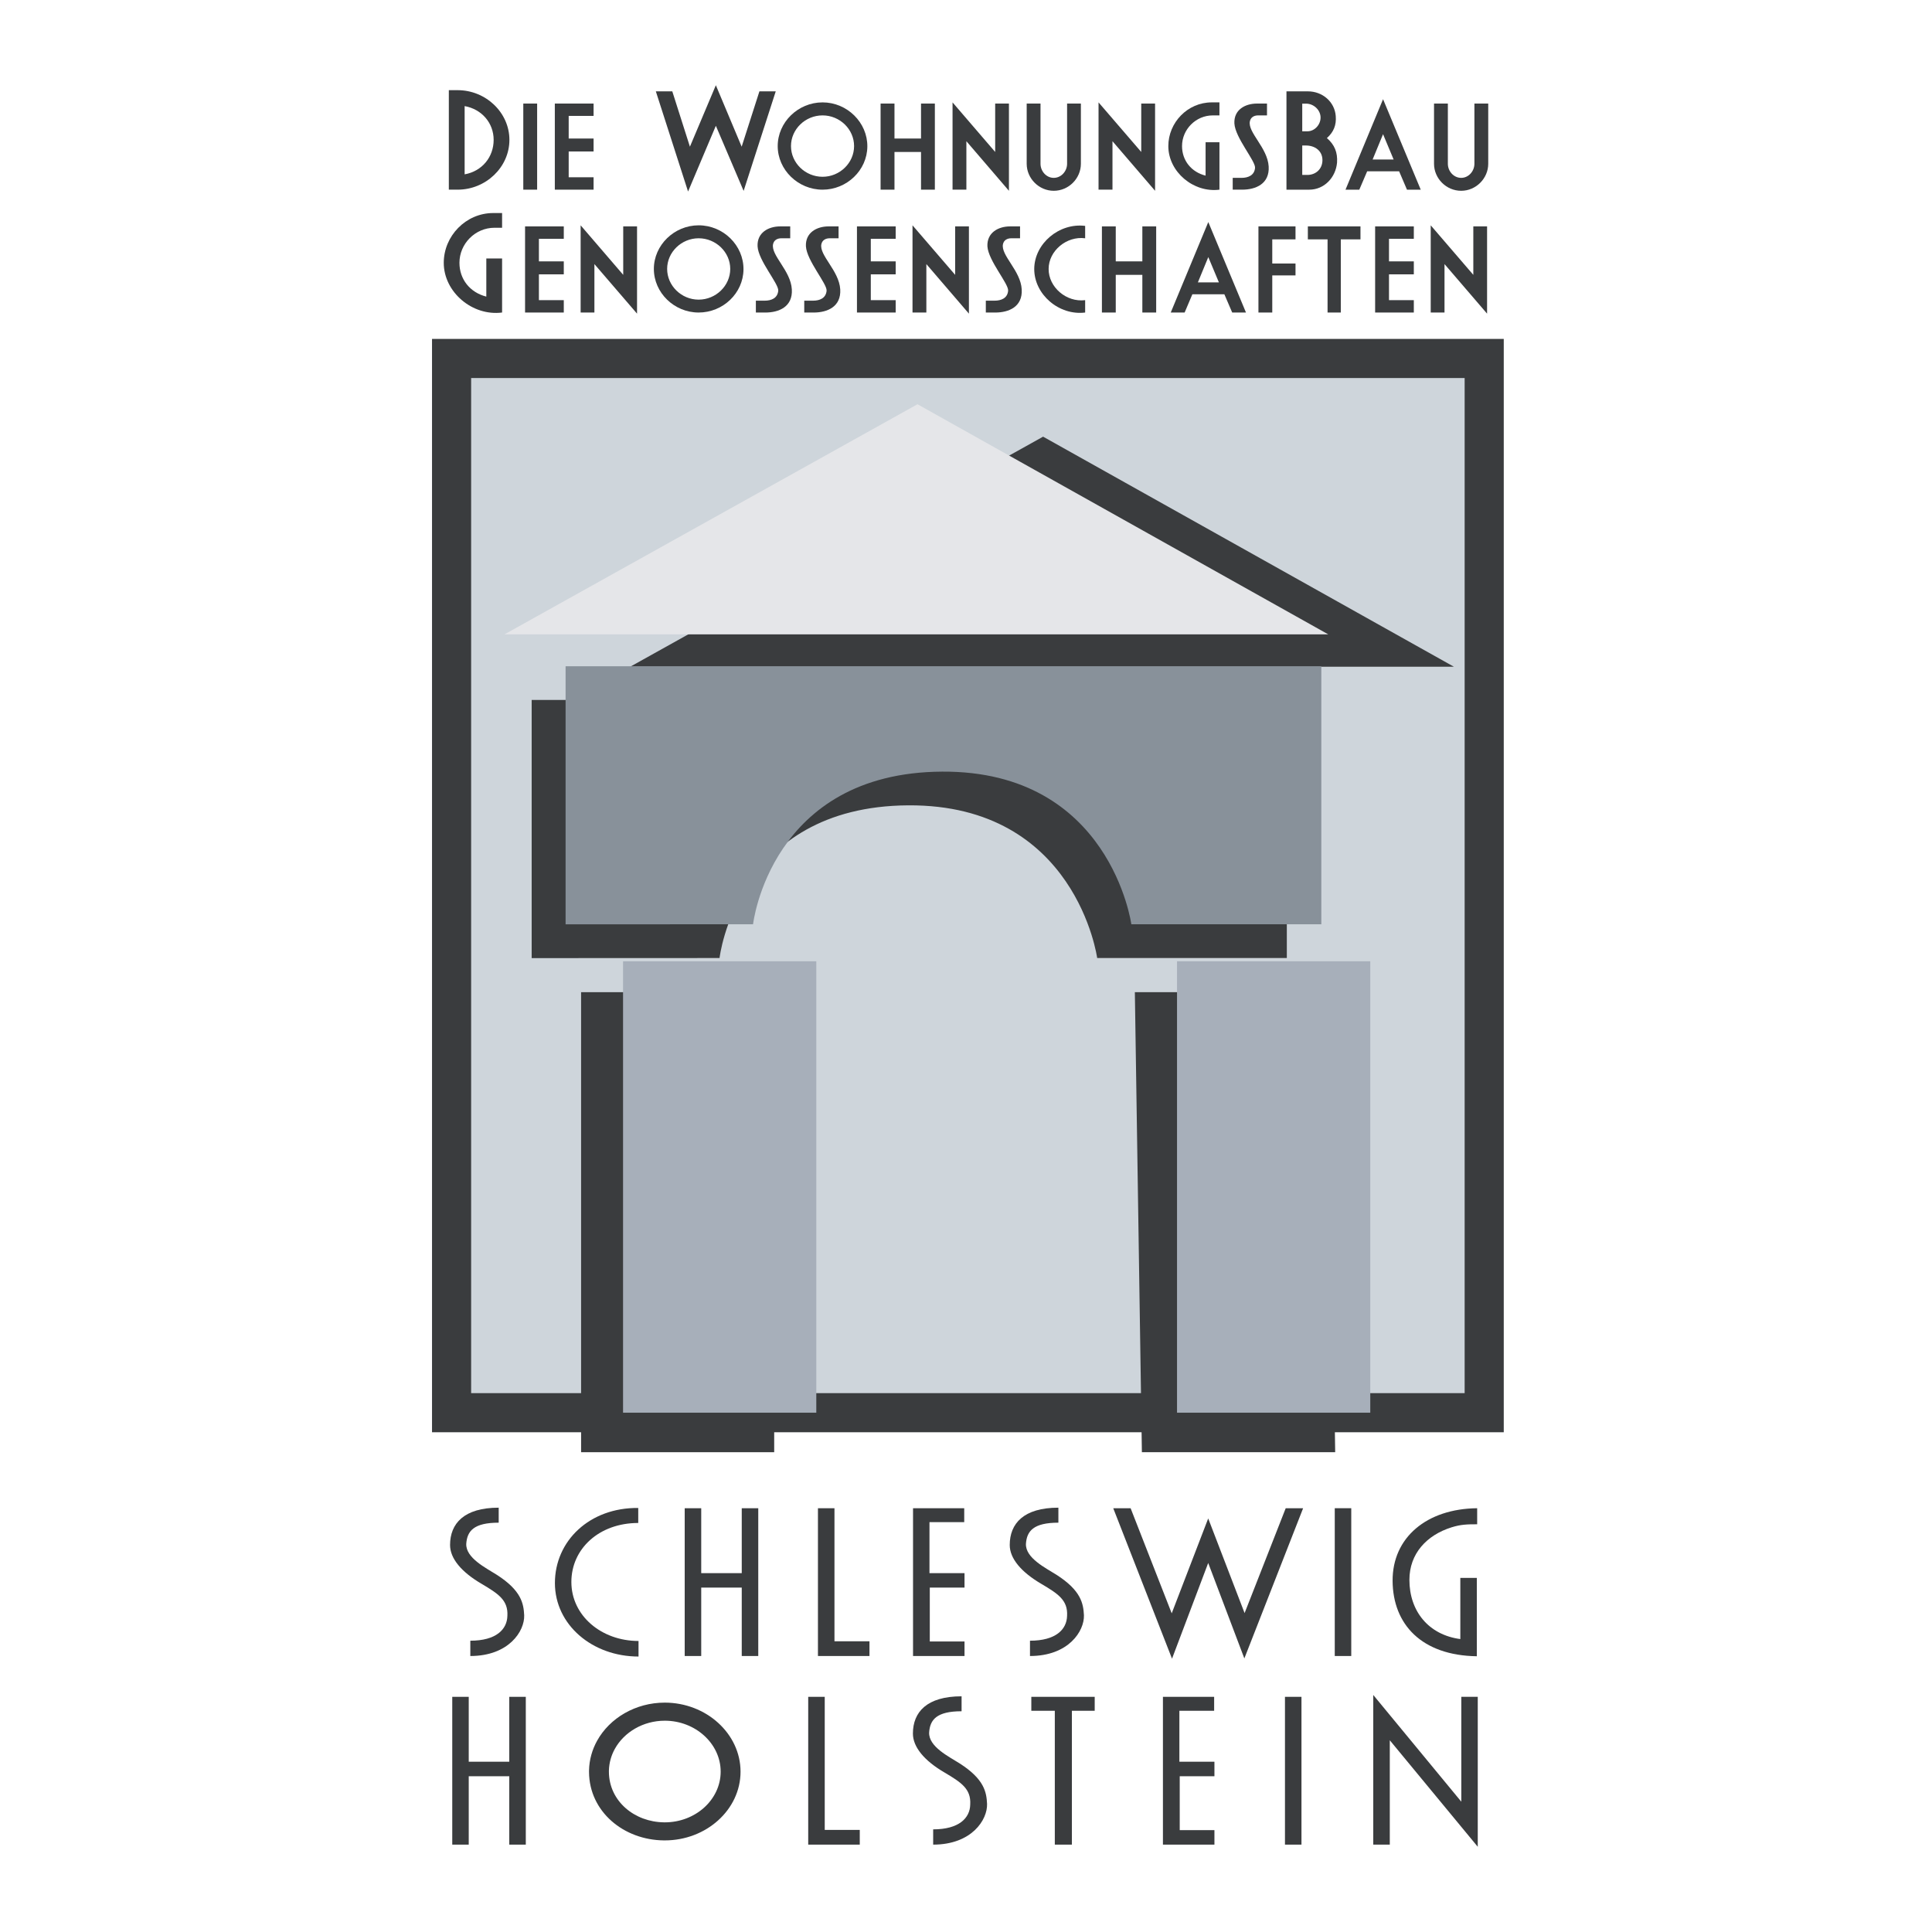
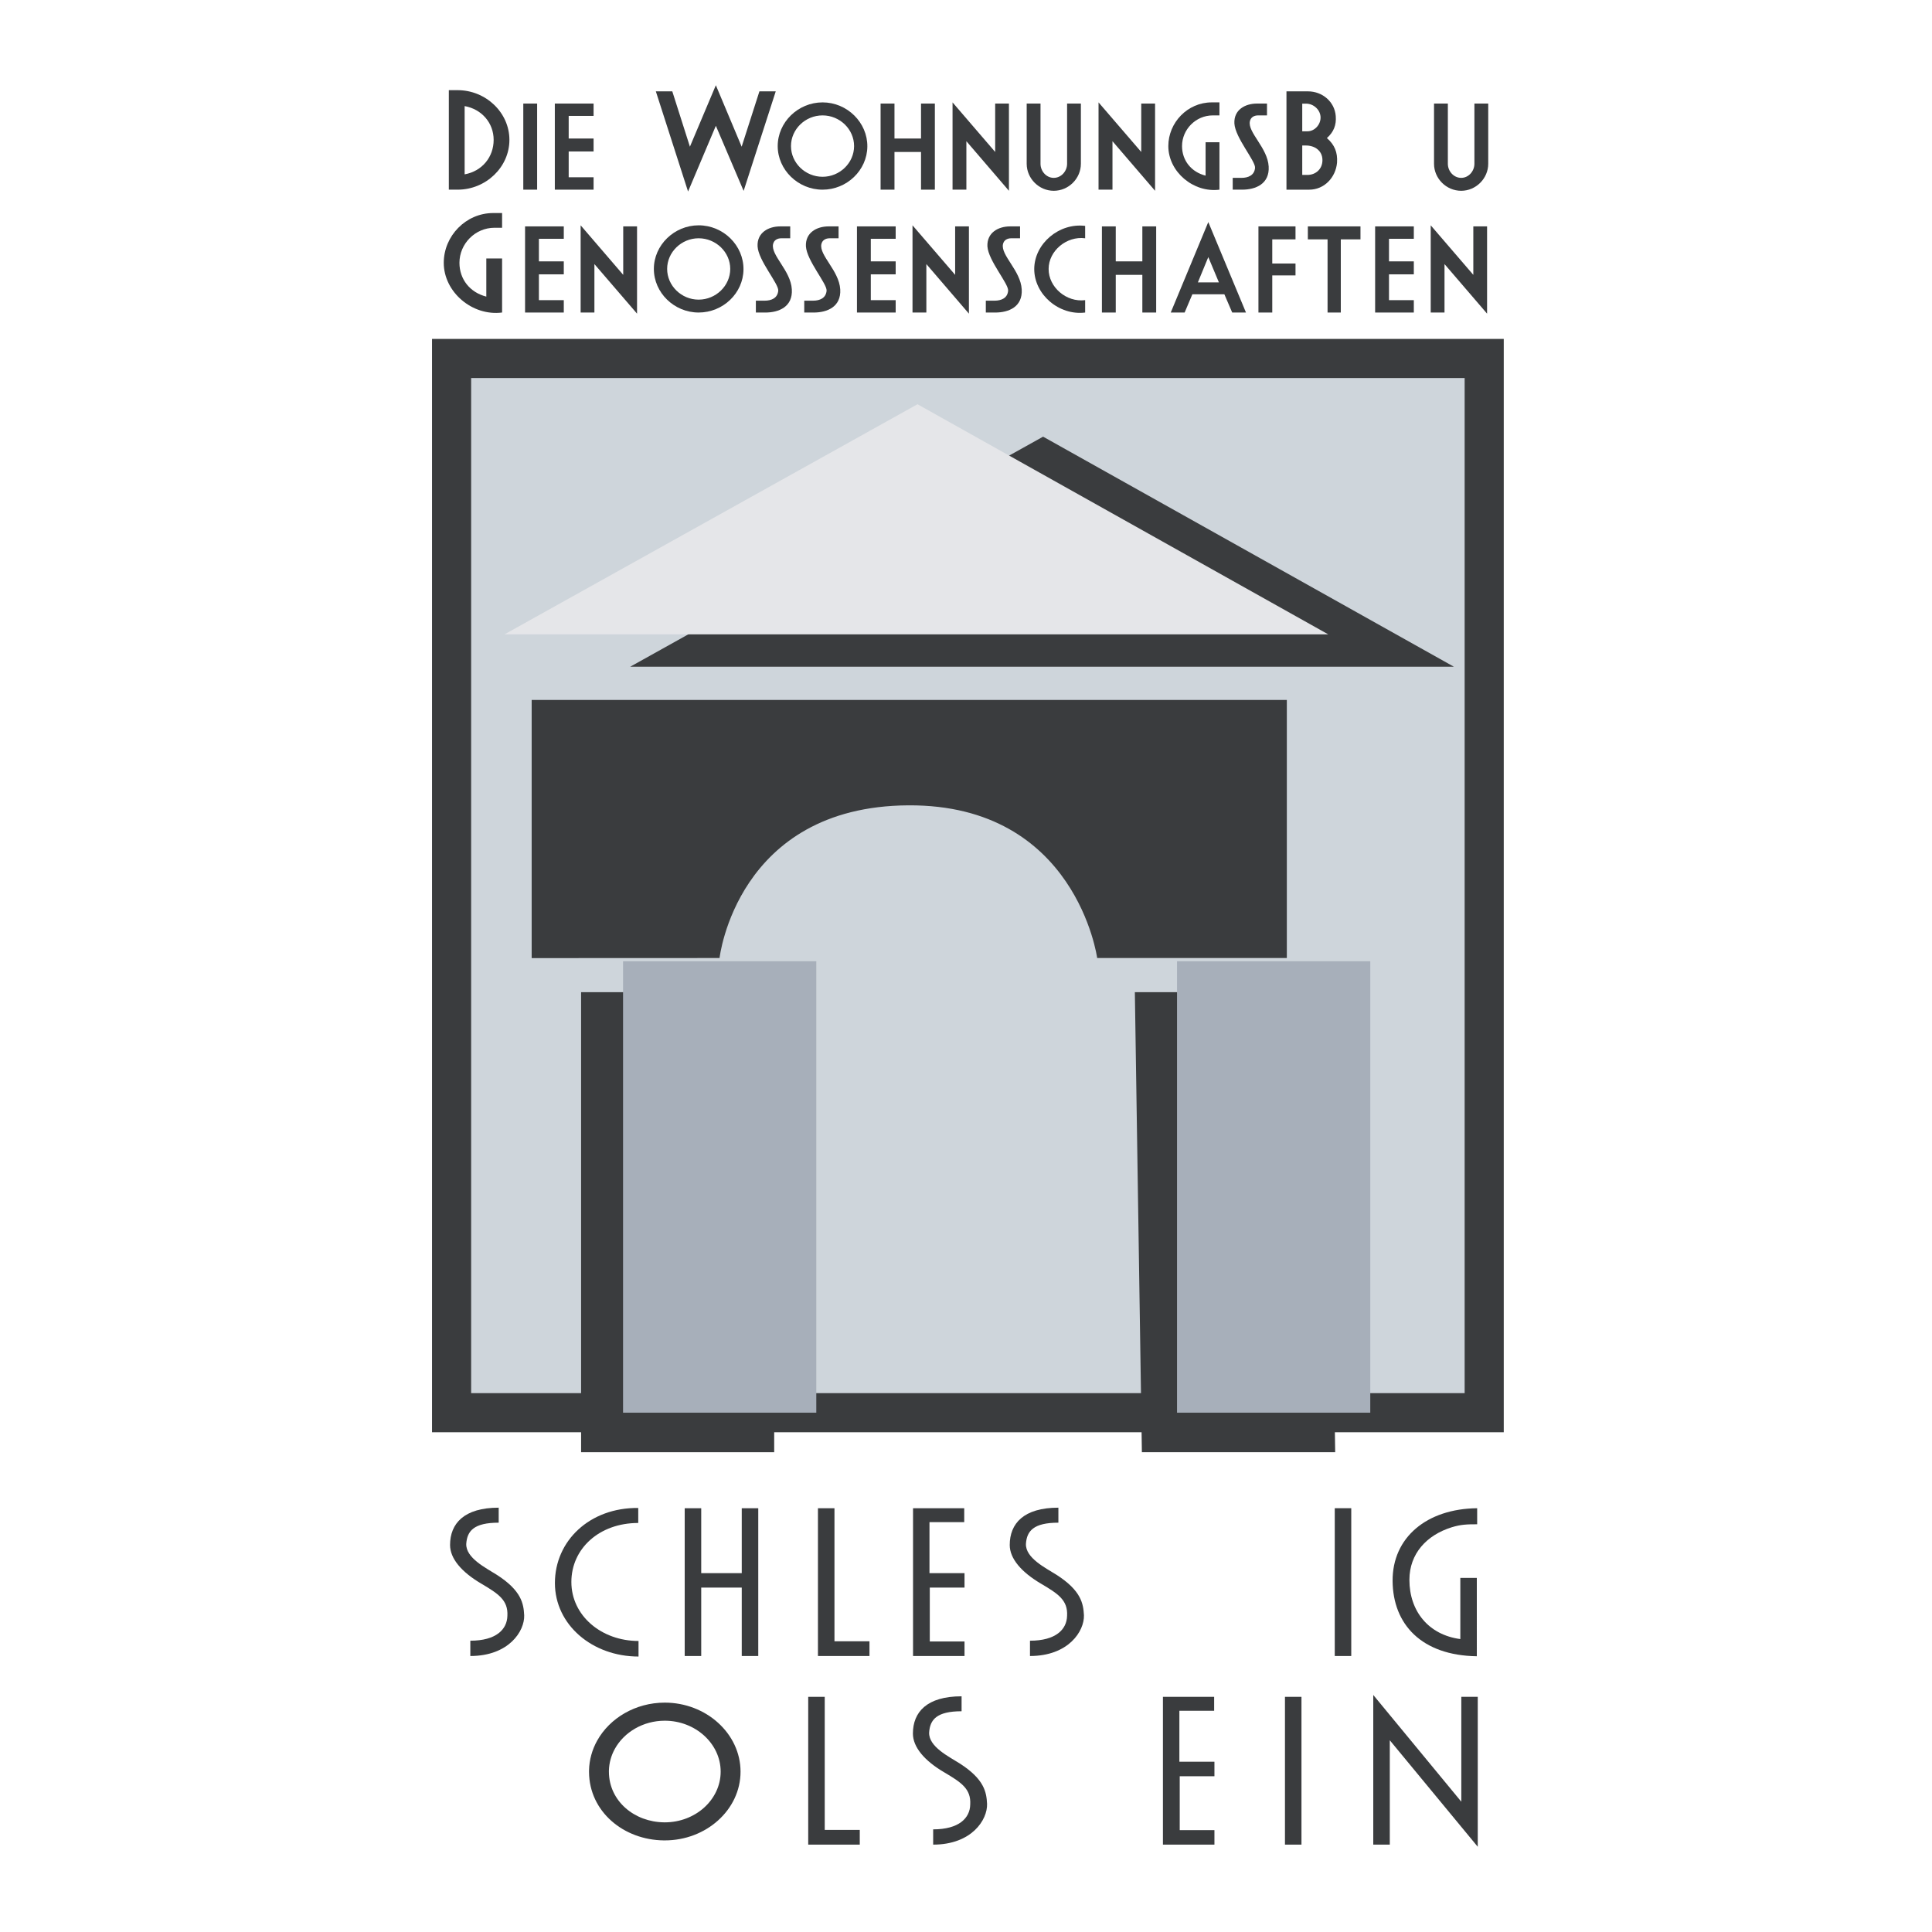
<svg xmlns="http://www.w3.org/2000/svg" version="1.0" id="Layer_1" x="0px" y="0px" width="192.756px" height="192.756px" viewBox="0 0 192.756 192.756" enable-background="new 0 0 192.756 192.756" xml:space="preserve">
  <g>
    <polygon fill-rule="evenodd" clip-rule="evenodd" fill="#FFFFFF" points="0,0 192.756,0 192.756,192.756 0,192.756 0,0  " />
    <polygon fill-rule="evenodd" clip-rule="evenodd" fill="#CED5DB" stroke="#3A3C3E" stroke-width="3.902" stroke-miterlimit="2.613" points="   45.054,35.765 148.079,35.765 148.079,140.945 45.054,140.945 45.054,35.765  " />
    <path fill-rule="evenodd" clip-rule="evenodd" fill="#3A3C3E" d="M53.045,69.835v25.756l18.744-0.008   c0,0,1.709-15.138,18.842-15.234c16.749-0.095,18.835,15.234,18.835,15.234h18.921V69.835H53.045L53.045,69.835z" />
    <polygon fill-rule="evenodd" clip-rule="evenodd" fill="#3A3C3E" points="113.225,98.99 132.505,98.99 133.212,144.887    113.926,144.887 113.225,98.99  " />
    <polygon fill-rule="evenodd" clip-rule="evenodd" fill="#3A3C3E" points="57.976,98.99 77.241,98.99 77.241,144.887    57.976,144.887 57.976,98.99  " />
    <path fill-rule="evenodd" clip-rule="evenodd" fill="#3A3C3E" d="M50.094,22.725v-1.47h-0.883c-2.742,0-4.937,2.296-4.937,4.967   c0,2.916,2.848,5.343,5.82,4.958v-5.394H48.52v3.806c-1.626-0.406-2.681-1.731-2.681-3.371c0-1.892,1.561-3.498,3.499-3.498H50.094   L50.094,22.725z" />
    <polygon fill-rule="evenodd" clip-rule="evenodd" fill="#3A3C3E" points="52.386,22.587 52.386,31.181 56.249,31.181    56.249,29.946 53.767,29.946 53.767,27.371 56.249,27.371 56.249,26.077 53.767,26.077 53.767,23.825 56.249,23.825 56.249,22.587    52.386,22.587  " />
    <polygon fill-rule="evenodd" clip-rule="evenodd" fill="#3A3C3E" points="57.93,22.48 57.93,31.181 59.304,31.181 59.304,26.348    63.558,31.293 63.558,22.587 62.179,22.587 62.179,27.422 57.93,22.48  " />
    <path fill-rule="evenodd" clip-rule="evenodd" fill="#3A3C3E" d="M69.703,22.48c-2.434,0-4.467,1.977-4.467,4.349   c0,2.381,2.033,4.352,4.467,4.352c2.432,0,4.454-1.933,4.475-4.297C74.201,24.486,72.168,22.48,69.703,22.48L69.703,22.48z    M72.856,26.829c0,1.676-1.43,3.066-3.154,3.066c-1.715,0-3.141-1.391-3.141-3.066c0-1.672,1.425-3.056,3.141-3.056   C71.427,23.773,72.856,25.157,72.856,26.829L72.856,26.829z" />
    <path fill-rule="evenodd" clip-rule="evenodd" fill="#3A3C3E" d="M77.129,24.36c0.088-0.407,0.427-0.587,0.829-0.587h0.883v-1.186   h-0.998c-1.177,0-2.326,0.622-2.259,1.988c0.07,1.421,2.121,3.736,2.062,4.427c-0.068,0.752-0.694,0.996-1.348,0.996h-0.885v1.184   h0.941c1.372,0,2.749-0.582,2.648-2.31C78.895,26.996,76.896,25.473,77.129,24.36L77.129,24.36z" />
    <path fill-rule="evenodd" clip-rule="evenodd" fill="#3A3C3E" d="M81.948,24.36c0.092-0.407,0.43-0.587,0.831-0.587h0.885v-1.186   h-0.997c-1.18,0-2.327,0.622-2.26,1.988c0.081,1.421,2.116,3.736,2.063,4.427c-0.067,0.752-0.694,0.996-1.345,0.996h-0.885v1.184   h0.938c1.368,0,2.751-0.582,2.653-2.31C83.716,26.996,81.716,25.473,81.948,24.36L81.948,24.36z" />
    <polygon fill-rule="evenodd" clip-rule="evenodd" fill="#3A3C3E" points="85.499,22.587 85.499,31.181 89.362,31.181    89.362,29.946 86.88,29.946 86.88,27.371 89.362,27.371 89.362,26.077 86.88,26.077 86.88,23.825 89.362,23.825 89.362,22.587    85.499,22.587  " />
    <polygon fill-rule="evenodd" clip-rule="evenodd" fill="#3A3C3E" points="91.041,22.48 91.041,31.181 92.423,31.181 92.423,26.348    96.669,31.293 96.669,22.587 95.295,22.587 95.295,27.422 91.041,22.48  " />
    <path fill-rule="evenodd" clip-rule="evenodd" fill="#3A3C3E" d="M100.067,24.36c0.089-0.407,0.428-0.587,0.827-0.587h0.877v-1.186   h-0.991c-1.179,0-2.325,0.622-2.266,1.988c0.085,1.421,2.125,3.736,2.067,4.427c-0.063,0.752-0.695,0.996-1.351,0.996h-0.874v1.184   h0.937c1.368,0,2.744-0.582,2.644-2.31C101.834,26.996,99.829,25.473,100.067,24.36L100.067,24.36z" />
    <path fill-rule="evenodd" clip-rule="evenodd" fill="#3A3C3E" d="M108.266,22.538c-2.586-0.326-5.063,1.757-5.08,4.291   c-0.006,2.553,2.477,4.679,5.08,4.352v-1.235c-1.862,0.238-3.655-1.285-3.644-3.117c0.005-1.812,1.799-3.299,3.644-3.056V22.538   L108.266,22.538z" />
    <polygon fill-rule="evenodd" clip-rule="evenodd" fill="#3A3C3E" points="109.938,22.587 109.938,31.181 111.319,31.181    111.319,27.422 113.972,27.422 113.972,31.181 115.352,31.181 115.352,22.587 113.972,22.587 113.972,26.077 111.319,26.077    111.319,22.587 109.938,22.587  " />
    <path fill-rule="evenodd" clip-rule="evenodd" fill="#3A3C3E" d="M122.155,29.36h-3.192l-0.772,1.821h-1.386l3.747-9.026   l3.759,9.026h-1.374L122.155,29.36L122.155,29.36z M119.512,28.174h2.098l-1.058-2.525L119.512,28.174L119.512,28.174z" />
    <polygon fill-rule="evenodd" clip-rule="evenodd" fill="#3A3C3E" points="126.934,27.477 126.873,27.477 129.253,27.477    129.253,26.291 126.934,26.291 126.934,23.882 129.253,23.882 129.253,22.587 125.555,22.587 125.555,31.181 126.934,31.181    126.934,27.477  " />
    <polygon fill-rule="evenodd" clip-rule="evenodd" fill="#3A3C3E" points="130.485,22.587 130.485,23.882 132.451,23.882    132.451,31.181 133.772,31.181 133.772,23.882 135.735,23.882 135.735,22.587 130.485,22.587  " />
    <polygon fill-rule="evenodd" clip-rule="evenodd" fill="#3A3C3E" points="137.197,22.587 137.197,31.181 141.057,31.181    141.057,29.946 138.58,29.946 138.58,27.371 141.057,27.371 141.057,26.077 138.58,26.077 138.58,23.825 141.057,23.825    141.057,22.587 137.197,22.587  " />
    <polygon fill-rule="evenodd" clip-rule="evenodd" fill="#3A3C3E" points="142.743,22.48 142.743,31.181 144.119,31.181    144.119,26.348 148.366,31.293 148.366,22.587 146.993,22.587 146.993,27.422 142.743,22.48  " />
    <path fill-rule="evenodd" clip-rule="evenodd" fill="#3A3C3E" d="M44.78,8.996v9.927h0.879c2.807,0,5.165-2.235,5.165-4.968   c0-2.729-2.358-4.959-5.165-4.959H44.78L44.78,8.996z M46.357,17.394v-6.81c1.707,0.309,2.895,1.681,2.895,3.371   C49.252,15.674,48.093,17.084,46.357,17.394L46.357,17.394z" />
    <polygon fill-rule="evenodd" clip-rule="evenodd" fill="#3A3C3E" points="52.209,18.923 53.59,18.923 53.59,10.332 52.209,10.332    52.209,18.923  " />
    <polygon fill-rule="evenodd" clip-rule="evenodd" fill="#3A3C3E" points="55.355,10.332 55.355,18.923 59.222,18.923    59.222,17.686 56.738,17.686 56.738,15.113 59.222,15.113 59.222,13.821 56.738,13.821 56.738,11.563 59.222,11.563 59.222,10.332    55.355,10.332  " />
    <polygon fill-rule="evenodd" clip-rule="evenodd" fill="#3A3C3E" points="65.433,9.114 68.648,19.109 71.421,12.549 74.192,19.046    77.396,9.114 75.767,9.114 73.996,14.635 71.421,8.504 68.833,14.635 67.075,9.114 65.433,9.114  " />
    <path fill-rule="evenodd" clip-rule="evenodd" fill="#3A3C3E" d="M82.068,10.215c-2.445,0-4.476,1.979-4.476,4.36   c0,2.368,2.03,4.349,4.476,4.349c2.422,0,4.443-1.932,4.467-4.3C86.56,12.229,84.525,10.215,82.068,10.215L82.068,10.215z    M85.212,14.575c0,1.676-1.422,3.062-3.144,3.062c-1.727,0-3.151-1.386-3.151-3.062c0-1.679,1.424-3.062,3.151-3.062   C83.79,11.513,85.212,12.896,85.212,14.575L85.212,14.575z" />
    <polygon fill-rule="evenodd" clip-rule="evenodd" fill="#3A3C3E" points="87.857,10.332 87.857,18.923 89.242,18.923    89.242,15.162 91.891,15.162 91.891,18.923 93.271,18.923 93.271,10.332 91.891,10.332 91.891,13.821 89.242,13.821 89.242,10.332    87.857,10.332  " />
    <polygon fill-rule="evenodd" clip-rule="evenodd" fill="#3A3C3E" points="95.036,10.215 95.036,18.923 96.416,18.923    96.416,14.088 100.662,19.036 100.662,10.332 99.289,10.332 99.289,15.162 95.036,10.215  " />
    <path fill-rule="evenodd" clip-rule="evenodd" fill="#3A3C3E" d="M102.433,10.332v6.009c0,1.456,1.218,2.694,2.7,2.694   c1.494,0,2.707-1.238,2.707-2.694v-6.009h-1.376v6.009c0,0.734-0.578,1.404-1.331,1.404c-0.747,0-1.321-0.67-1.321-1.404v-6.009   H102.433L102.433,10.332z" />
    <polygon fill-rule="evenodd" clip-rule="evenodd" fill="#3A3C3E" points="109.602,10.215 109.602,18.923 110.992,18.923    110.992,14.088 115.242,19.036 115.242,10.332 113.862,10.332 113.862,15.162 109.602,10.215  " />
    <path fill-rule="evenodd" clip-rule="evenodd" fill="#3A3C3E" d="M121.664,11.513v-1.298h-0.773c-2.407,0-4.327,2.014-4.327,4.36   c0,2.559,2.497,4.683,5.101,4.349v-4.73h-1.383v3.329c-1.419-0.352-2.35-1.506-2.35-2.947c0-1.656,1.367-3.062,3.068-3.062H121.664   L121.664,11.513z" />
    <path fill-rule="evenodd" clip-rule="evenodd" fill="#3A3C3E" d="M124.701,12.103c0.086-0.414,0.431-0.59,0.827-0.59h0.88v-1.181   h-0.994c-1.179,0-2.325,0.613-2.259,1.982c0.075,1.421,2.115,3.747,2.061,4.431c-0.061,0.751-0.693,1-1.345,1h-0.883v1.178h0.942   c1.362,0,2.744-0.582,2.646-2.312C126.466,14.735,124.466,13.208,124.701,12.103L124.701,12.103z" />
    <path fill-rule="evenodd" clip-rule="evenodd" fill="#3A3C3E" d="M133.267,11.569c-0.112-1.415-1.327-2.455-2.775-2.455h-2.141   v9.81h2.27c1.512,0,2.646-1.227,2.776-2.697c0.068-1.018-0.242-1.786-1.012-2.451C133.057,13.177,133.345,12.478,133.267,11.569   L133.267,11.569z M129.925,14.517h0.38c0.85,0,1.635,0.503,1.635,1.46c0,0.901-0.682,1.476-1.503,1.476h-0.512V14.517   L129.925,14.517z M131.753,11.753c-0.012,0.704-0.599,1.348-1.316,1.348h-0.512V10.34h0.38   C131.086,10.34,131.77,10.997,131.753,11.753L131.753,11.753z" />
-     <path fill-rule="evenodd" clip-rule="evenodd" fill="#3A3C3E" d="M139.591,17.093h-3.189l-0.784,1.831h-1.376l3.746-9.025   l3.759,9.025h-1.373L139.591,17.093L139.591,17.093z M136.947,15.912h2.095l-1.055-2.523L136.947,15.912L136.947,15.912z" />
    <path fill-rule="evenodd" clip-rule="evenodd" fill="#3A3C3E" d="M143.073,10.332v6.009c0,1.456,1.213,2.694,2.71,2.694   c1.48,0,2.698-1.238,2.698-2.694v-6.009h-1.379v6.009c0,0.734-0.575,1.404-1.319,1.404c-0.756,0-1.33-0.67-1.33-1.404v-6.009   H143.073L143.073,10.332z" />
    <polygon fill-rule="evenodd" clip-rule="evenodd" fill="#3A3C3E" points="62.873,66.52 104.07,43.566 145.057,66.52 62.873,66.52     " />
    <polygon fill-rule="evenodd" clip-rule="evenodd" fill="#E5E6E9" points="50.335,63.289 91.538,40.331 132.517,63.289    50.335,63.289  " />
-     <path fill-rule="evenodd" clip-rule="evenodd" fill="#88919A" d="M56.429,66.474V92.22l18.704-0.005   c0,0,1.712-15.138,18.875-15.229c16.779-0.09,18.865,15.229,18.865,15.229h18.956V66.474H56.429L56.429,66.474z" />
    <polygon fill-rule="evenodd" clip-rule="evenodd" fill="#A7AFBA" points="62.162,95.907 81.442,95.907 81.442,140.945    62.162,140.945 62.162,95.907  " />
    <polygon fill-rule="evenodd" clip-rule="evenodd" fill="#A7AFBA" points="117.432,95.907 136.712,95.907 136.712,140.945    117.432,140.945 117.432,95.907  " />
-     <polygon fill-rule="evenodd" clip-rule="evenodd" fill="#3A3C3E" points="52.459,184.039 52.459,169.293 50.809,169.293    50.809,175.767 46.766,175.767 46.766,169.293 45.122,169.293 45.122,184.039 46.766,184.039 46.766,177.216 50.809,177.216    50.809,184.039 52.459,184.039  " />
    <path fill="#3A3C3E" d="M73.884,176.76L73.884,176.76c0,1.903-0.861,3.627-2.249,4.871c-1.366,1.227-3.246,1.986-5.309,1.986   h-0.002c-0.032,0-0.062,0-0.09,0c-2.01-0.021-3.86-0.735-5.214-1.929c-1.376-1.213-2.242-2.916-2.253-4.894v-0.003   c0-0.027,0-0.056,0-0.083v-0.004c0-0.034,0.001-0.063,0.001-0.082c0.012-0.528,0.09-1.045,0.229-1.542   c0.137-0.495,0.334-0.969,0.582-1.415c1.25-2.247,3.818-3.794,6.746-3.794h0.001c2.065,0,3.947,0.771,5.314,2.008   C73.024,173.132,73.884,174.861,73.884,176.76L73.884,176.76L73.884,176.76z M71.901,176.756L71.901,176.756   c0-1.4-0.634-2.676-1.655-3.6c-1.009-0.912-2.396-1.481-3.92-1.481h0c-2.16,0-4.054,1.142-4.977,2.799   c-0.183,0.329-0.328,0.679-0.429,1.043c-0.102,0.367-0.16,0.749-0.169,1.139c0,0.014,0,0.034,0,0.061v0.003c0,0.02,0,0.04,0,0.061   v0.002c0.008,1.459,0.647,2.715,1.663,3.61c0.999,0.88,2.364,1.406,3.847,1.422c0.02,0.001,0.042,0.001,0.066,0.001h0.001   c1.521-0.001,2.908-0.561,3.916-1.465C71.266,179.431,71.901,178.16,71.901,176.756L71.901,176.756L71.901,176.756z" />
    <polygon fill-rule="evenodd" clip-rule="evenodd" fill="#3A3C3E" points="85.779,184.039 85.779,182.57 82.284,182.57    82.284,169.293 80.636,169.293 80.636,184.039 85.779,184.039  " />
    <path fill-rule="evenodd" clip-rule="evenodd" fill="#3A3C3E" d="M98.479,179.969c-0.057-1.146-0.259-2.456-2.746-4.04   c-1.042-0.665-3.092-1.655-3.033-3.077c0.084-1.281,0.75-2.12,3.237-2.12v-1.491c-3.467,0-4.856,1.575-4.856,3.718   c0,1.338,1.13,2.705,3.152,3.883c1.674,0.993,2.656,1.634,2.566,3.189c-0.021,1.359-1.125,2.484-3.697,2.484v1.524   C96.951,184.039,98.537,181.552,98.479,179.969L98.479,179.969z" />
-     <polygon fill-rule="evenodd" clip-rule="evenodd" fill="#3A3C3E" points="109.219,170.684 109.219,169.293 102.895,169.293    102.895,170.684 105.239,170.684 105.239,184.039 106.943,184.039 106.943,170.684 109.219,170.684  " />
    <polygon fill-rule="evenodd" clip-rule="evenodd" fill="#3A3C3E" points="121.164,184.039 121.164,182.593 117.701,182.593    117.701,177.216 121.164,177.216 121.164,175.767 117.667,175.767 117.667,170.684 121.135,170.684 121.135,169.293    116.026,169.293 116.026,184.039 121.164,184.039  " />
    <polygon fill-rule="evenodd" clip-rule="evenodd" fill="#3A3C3E" points="128.201,184.039 129.848,184.039 129.848,169.293    128.201,169.293 128.201,184.039  " />
    <polygon fill-rule="evenodd" clip-rule="evenodd" fill="#3A3C3E" points="147.436,184.252 147.436,169.293 145.795,169.293    145.795,179.756 137.011,169.108 137.011,184.039 138.66,184.039 138.66,173.627 147.436,184.252  " />
    <path fill-rule="evenodd" clip-rule="evenodd" fill="#3A3C3E" d="M52.298,161.152c-0.059-1.146-0.263-2.456-2.743-4.04   c-1.044-0.668-3.092-1.661-3.037-3.083c0.089-1.281,0.751-2.111,3.237-2.111v-1.497c-3.465,0-4.852,1.586-4.852,3.724   c0,1.34,1.126,2.694,3.147,3.874c1.672,0.991,2.658,1.635,2.572,3.188c-0.028,1.362-1.126,2.486-3.698,2.486v1.527   C50.768,165.22,52.357,162.73,52.298,161.152L52.298,161.152z" />
    <path fill-rule="evenodd" clip-rule="evenodd" fill="#3A3C3E" d="M63.706,165.273v-1.553c-3.695,0-6.7-2.515-6.7-5.887   c0-3.317,2.774-5.886,6.672-5.886v-1.497c-4.854-0.053-8.314,3.288-8.314,7.489C55.364,162.098,59.083,165.273,63.706,165.273   L63.706,165.273z" />
    <polygon fill-rule="evenodd" clip-rule="evenodd" fill="#3A3C3E" points="75.652,165.22 75.652,150.477 74.004,150.477    74.004,156.953 69.961,156.953 69.961,150.477 68.313,150.477 68.313,165.22 69.961,165.22 69.961,158.394 74.004,158.394    74.004,165.22 75.652,165.22  " />
    <polygon fill-rule="evenodd" clip-rule="evenodd" fill="#3A3C3E" points="86.748,165.22 86.748,163.751 83.255,163.751    83.255,150.477 81.607,150.477 81.607,165.22 86.748,165.22  " />
    <polygon fill-rule="evenodd" clip-rule="evenodd" fill="#3A3C3E" points="96.23,165.22 96.23,163.771 92.765,163.771    92.765,158.394 96.23,158.394 96.23,156.953 92.734,156.953 92.734,151.864 96.201,151.864 96.201,150.477 91.094,150.477    91.094,165.22 96.23,165.22  " />
    <path fill-rule="evenodd" clip-rule="evenodd" fill="#3A3C3E" d="M108.145,161.152c-0.063-1.146-0.265-2.456-2.747-4.04   c-1.049-0.668-3.098-1.661-3.04-3.083c0.086-1.281,0.756-2.111,3.238-2.111v-1.497c-3.469,0-4.854,1.586-4.854,3.724   c0,1.34,1.133,2.694,3.146,3.874c1.679,0.991,2.664,1.635,2.575,3.188c-0.029,1.362-1.124,2.486-3.701,2.486v1.527   C106.61,165.22,108.196,162.73,108.145,161.152L108.145,161.152z" />
-     <polygon fill-rule="evenodd" clip-rule="evenodd" fill="#3A3C3E" points="130.012,150.477 128.275,150.477 124.173,160.939    120.543,151.495 116.902,160.962 112.802,150.477 111.069,150.477 116.932,165.488 120.543,155.938 124.149,165.461    130.012,150.477  " />
    <polygon fill-rule="evenodd" clip-rule="evenodd" fill="#3A3C3E" points="133.169,165.22 134.815,165.22 134.815,150.474    133.169,150.474 133.169,165.22  " />
    <path fill-rule="evenodd" clip-rule="evenodd" fill="#3A3C3E" d="M147.344,165.245c-5.518-0.081-8.373-3.187-8.404-7.515   c-0.026-4.339,3.413-7.203,8.438-7.254v1.601c-1.009,0-1.637,0.018-2.55,0.303c-2.483,0.776-4.211,2.623-4.211,5.242   c0,3.128,1.911,5.489,5.08,5.908v-6.102h1.646V165.245L147.344,165.245z" />
  </g>
</svg>